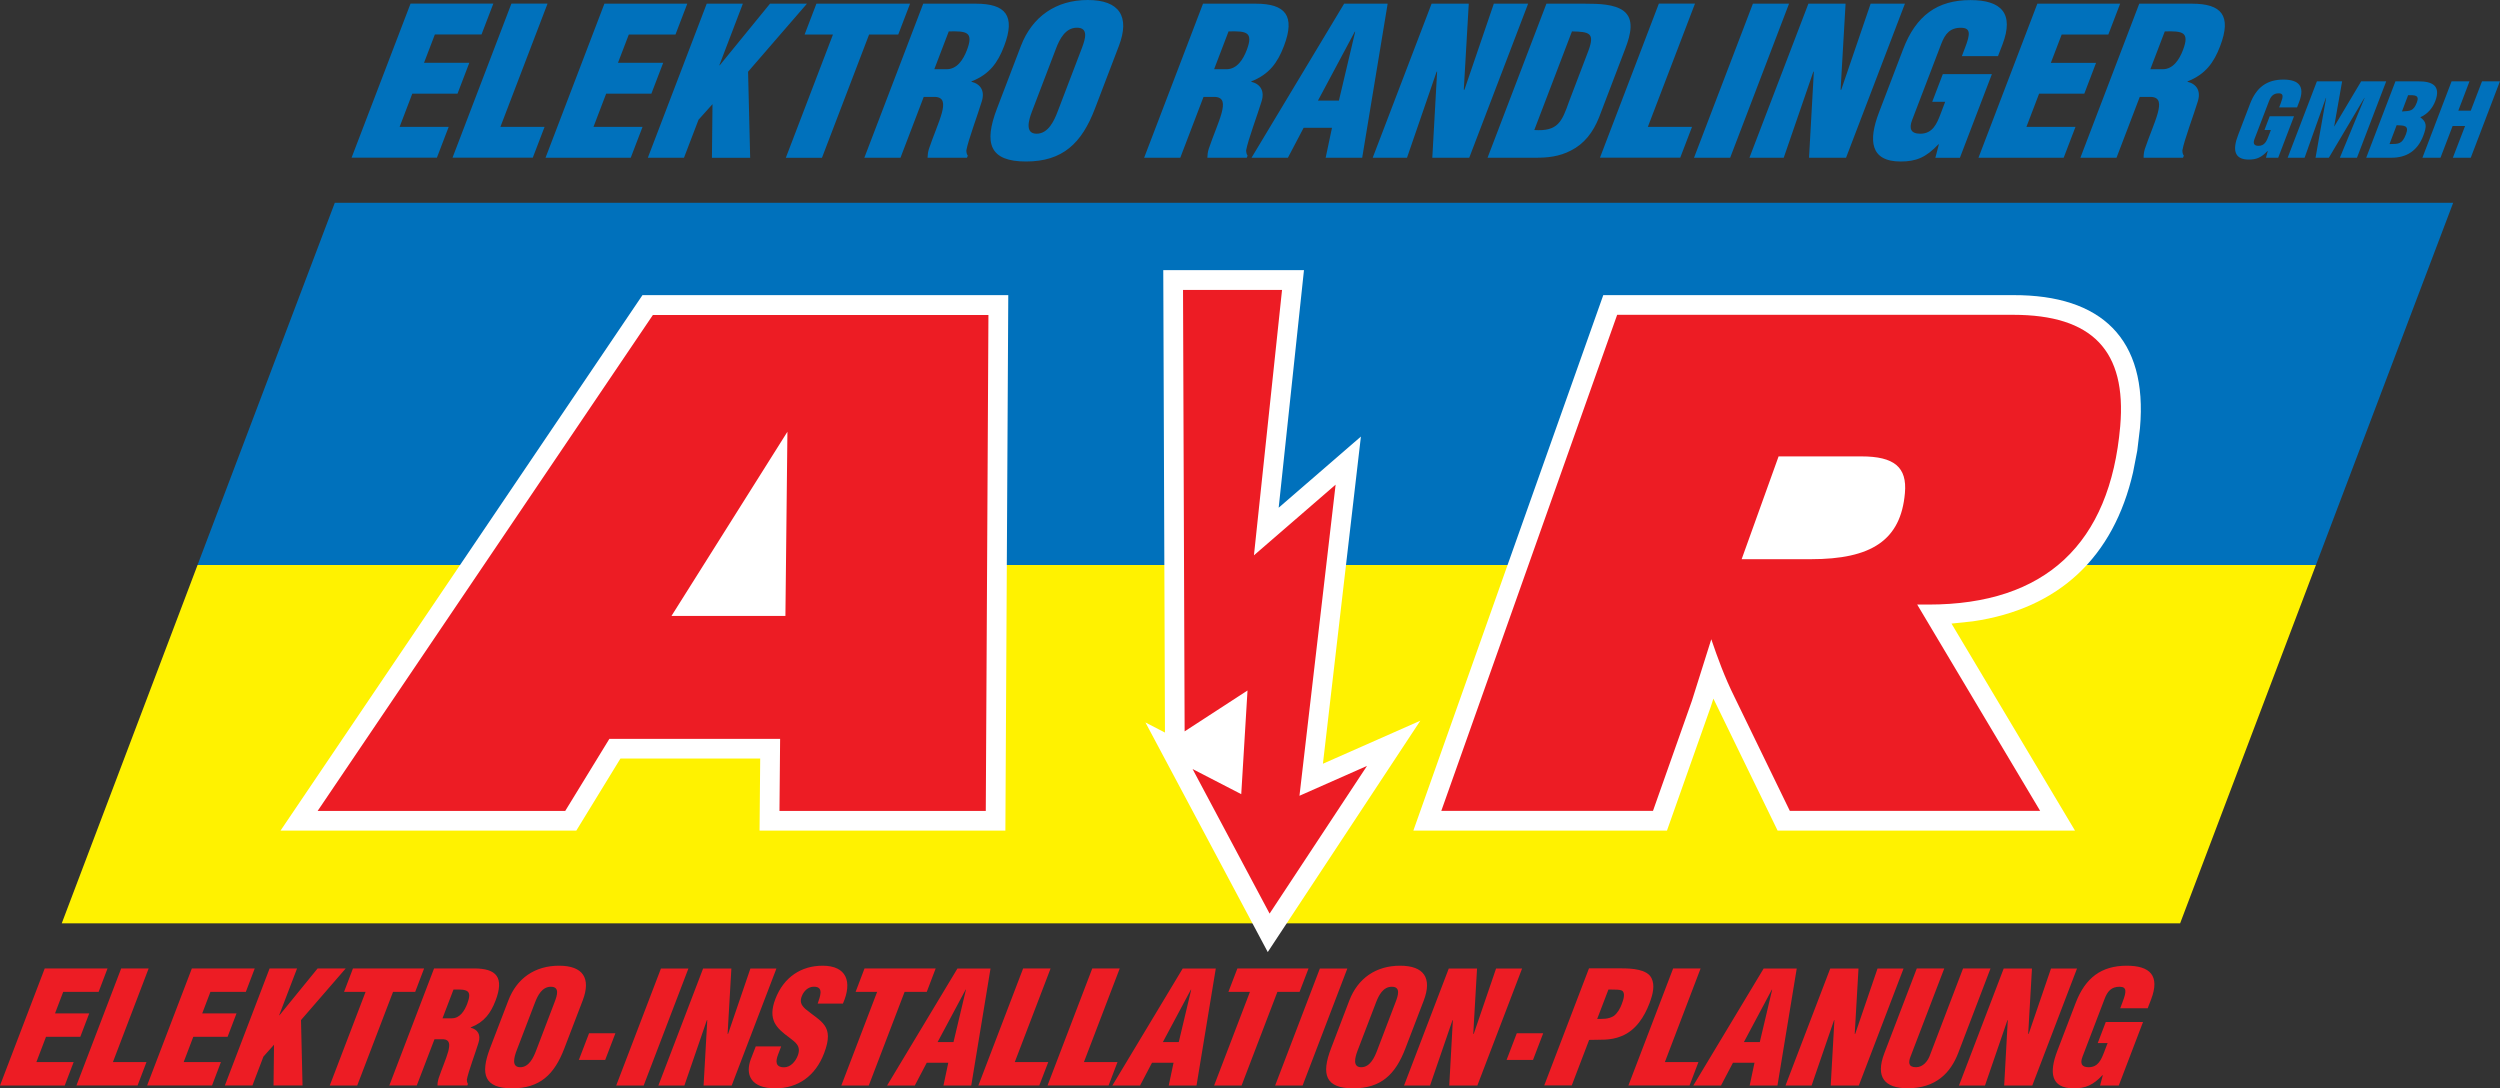
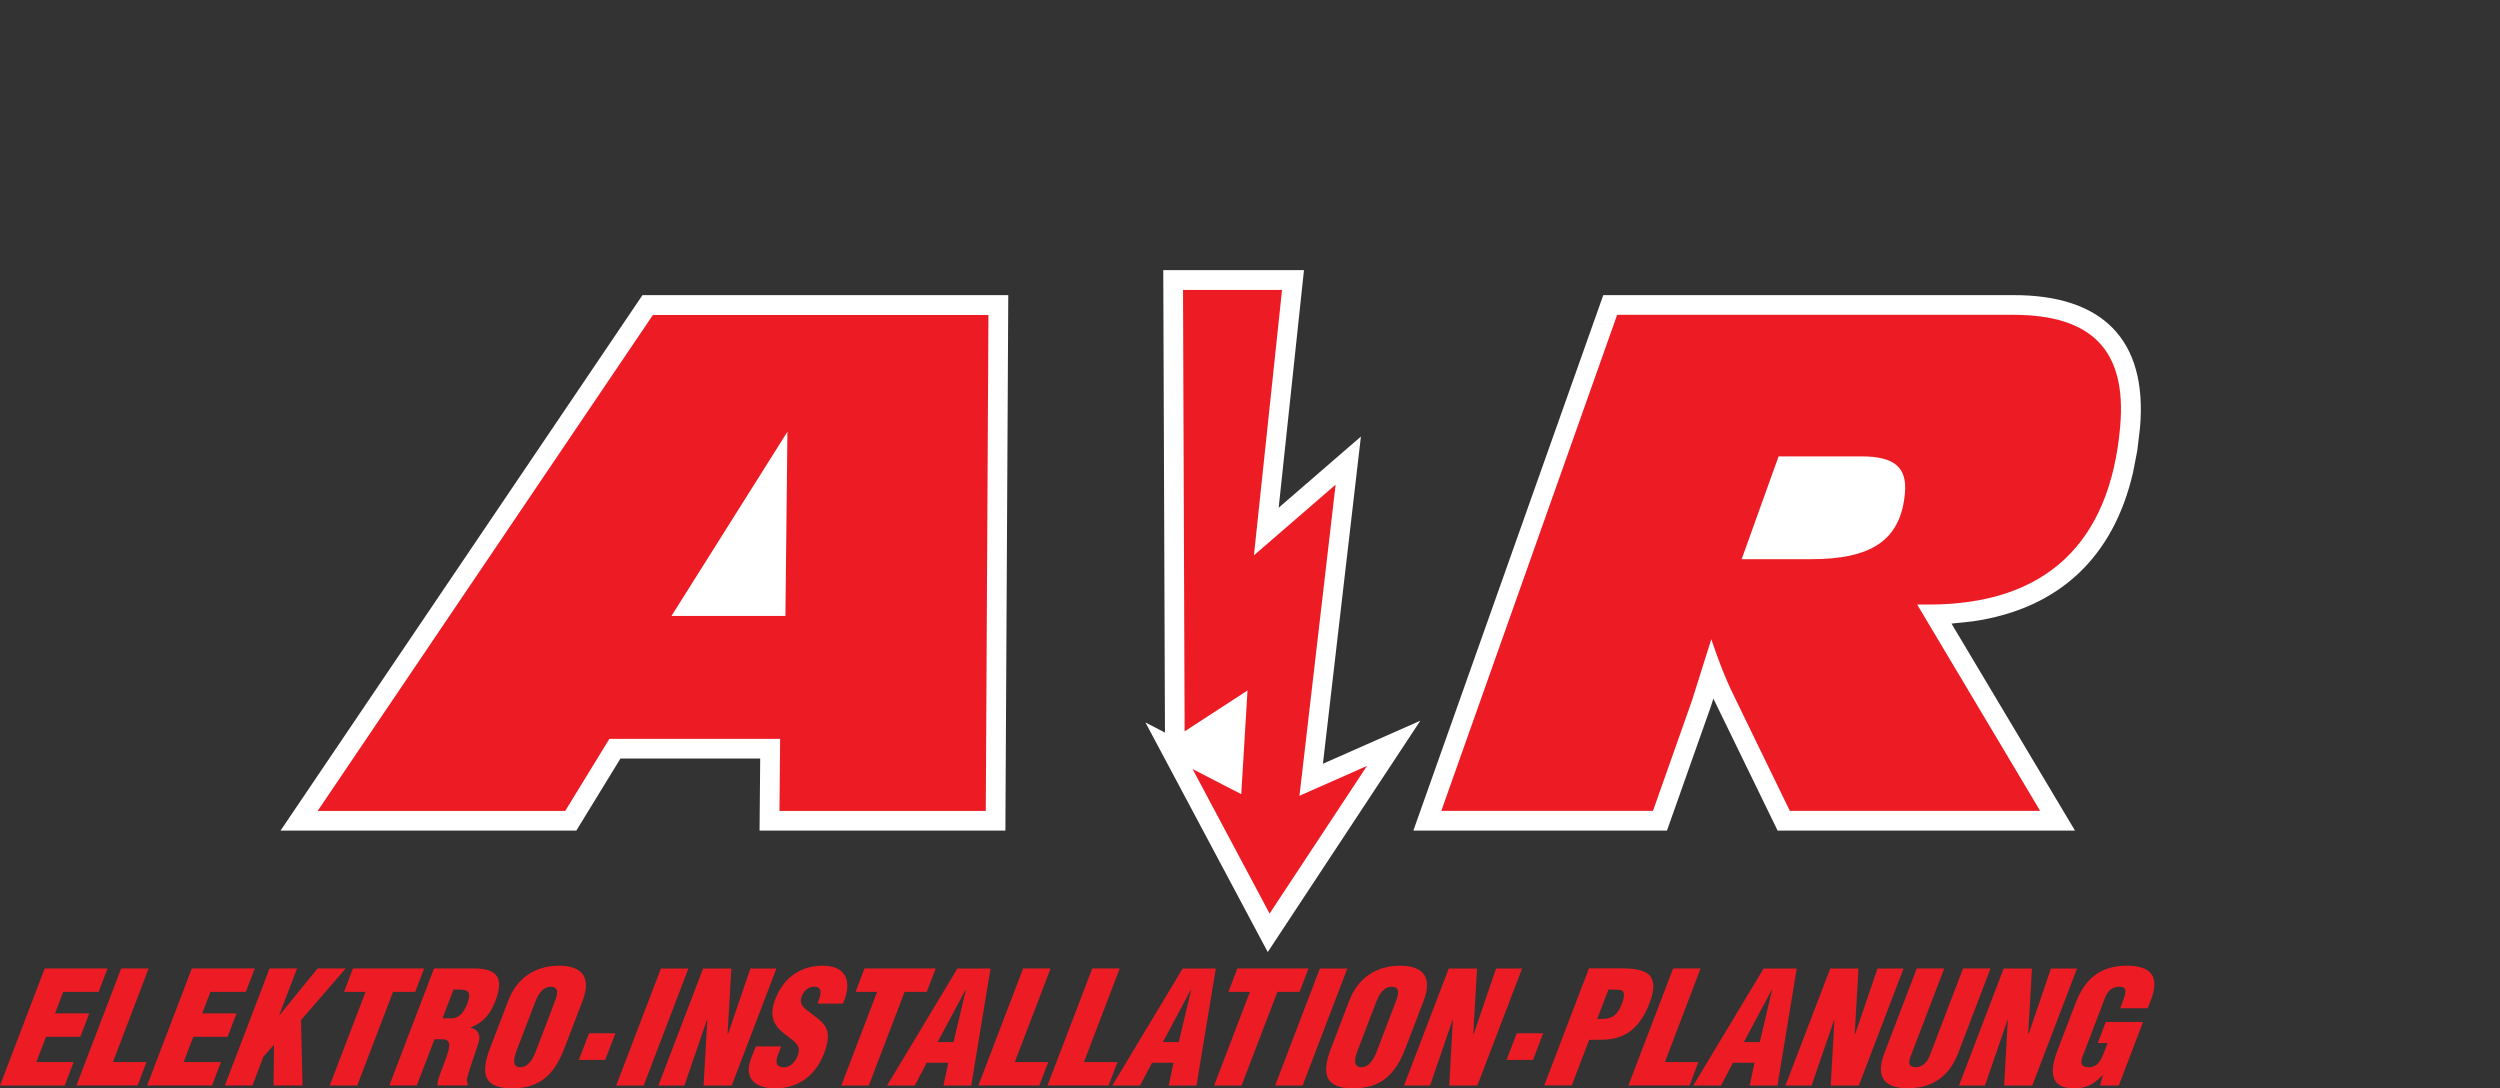
<svg xmlns="http://www.w3.org/2000/svg" xmlns:xlink="http://www.w3.org/1999/xlink" version="1.1" id="Ebene_1" x="0px" y="0px" viewBox="0 0 311.3 135.52" style="enable-background:new 0 0 311.3 135.52;" xml:space="preserve">
  <rect x="0" y="0" width="311.3" height="135.52" fill="#333333" stroke="none" />
  <style type="text/css">
	.st0{fill-rule:evenodd;clip-rule:evenodd;fill:#FFF200;}
	.st1{fill-rule:evenodd;clip-rule:evenodd;fill:#0071BC;}
	.st2{fill-rule:evenodd;clip-rule:evenodd;fill:#FFFFFF;}
	.st3{fill-rule:evenodd;clip-rule:evenodd;fill:#ED1C24;}
	.st4{clip-path:url(#SVGID_2_);fill-rule:evenodd;clip-rule:evenodd;fill:#0071BC;}
</style>
-   <polyline class="st0" points="24.6,70.35 7.69,114.97 271.47,114.97 288.38,70.35 24.6,70.35 " />
-   <polyline class="st1" points="305.47,25.25 41.69,25.25 24.6,70.35 288.38,70.35 305.47,25.25 " />
  <path class="st2" d="M34.93,103.43h36.83l5.5-8.98h17.4l-0.08,8.98h30.61l0.36-66.68H80L34.93,103.43 M162.37,33.64h-17.52  l0.21,57.58l-2.43-1.26l15.23,28.59l19-28.81l-12.13,5.36l4.73-40.74l-10.24,8.86L162.37,33.64z M266.13,56.13l0.34-2.83  c0.99-11.14-4.83-16.58-15.76-16.55h-51.07l-23.65,66.68h31.58l5.44-15.38l0.12-0.37l0.17-0.53l0.05-0.16l0.41,0.84l7.59,15.6h37.03  L243,77.65l2.65-0.28c10.75-1.56,17.54-8.01,19.96-18.56L266.13,56.13z" />
  <path class="st3" d="M39.55,100.98h30.83l5.5-8.98h21.26l-0.08,8.98h25.69l0.33-61.76H81.3L39.55,100.98 M83.61,76.7l14.44-22.94  L97.8,76.7H83.61z M159.64,36.1h-12.33l0.2,54.97l7.83-5.09l-0.78,12.91l-6.06-3.13l9.59,18l12.13-18.39l-8.41,3.72l4.5-38.74  l-10.17,8.8L159.64,36.1z M179.47,100.97h26.36l4.85-13.72c0.22-0.67,1.03-3.24,2.41-7.65c0.79,2.32,1.67,4.74,2.87,7.15l6.91,14.22  h31.17l-15.31-25.69h1.41c14.55,0,22.6-7.57,23.87-22.2c0.81-9.39-3.45-13.88-13.34-13.88h-49.3L179.47,100.97z M216.87,69.63  l4.6-12.8h10.31c4.08,0,5.71,1.33,5.42,4.57c-0.51,5.9-4.21,8.23-11.69,8.23H216.87z" />
  <g>
    <defs>
-       <rect id="SVGID_1_" y="0.04" width="311.28" height="135.48" />
-     </defs>
+       </defs>
    <clipPath id="SVGID_2_">
      <use xlink:href="#SVGID_1_" style="overflow:visible;" />
    </clipPath>
    <path class="st4" d="M266.44,12.07h1.48c1.02,0.08,1.08,0.84,0.76,2.02c-0.32,1.18-1.03,2.76-1.6,4.45   c-0.12,0.39-0.16,0.74-0.16,1.1h4.91l0.1-0.26c-0.14-0.18-0.18-0.41-0.18-0.66c0.21-1.23,1.45-4.53,1.91-6.06   c0.43-1.33-0.13-2.2-1.28-2.48l0.02-0.05c2.22-0.87,3.27-2.33,4.05-4.38c1.46-3.81,0.18-5.29-3.5-5.29h-6.57l-7.33,19.18h4.5   L266.44,12.07 M269.56,3.91c2.22-0.05,3.13,0.05,2.26,2.33c-0.45,1.18-1.22,2.38-2.52,2.38h-1.54L269.56,3.91z M256.97,19.64   l1.47-3.84h-6.11l1.58-4.14h5.63L261,7.83h-5.63l1.35-3.53h5.81L264,0.46h-10.31l-7.33,19.18H256.97z M244.05,19.64l3.98-10.41   h-6.11l-1.32,3.45h1.61l-0.57,1.51c-0.47,1.23-0.99,2.46-2.53,2.46c-1.18,0-1.42-0.64-1.01-1.71l3.63-9.49   c0.48-1.25,1.1-2.02,2.5-1.99c1.2,0.02,1.09,0.84,0.46,2.48l-0.4,1.05h4.5l0.55-1.43c1.5-3.91-0.15-5.55-3.99-5.55   c-4.12,0-6.78,1.94-8.37,6.11l-3.01,7.88c-1.33,3.48-1.11,6.11,2.7,6.11c1.94,0,3.16-0.51,4.71-2.15h0.05l-0.44,1.69H244.05z    M225.26,19.64h4.61l7.33-19.18h-4.27l-3.66,10.72h-0.08l0.62-10.72h-4.63l-7.34,19.18h4.27l3.68-10.69l0.07-0.05L225.26,19.64z    M215.44,19.64l7.33-19.18h-4.5l-7.33,19.18H215.44z M209.22,19.64l1.47-3.84h-5.5l5.87-15.35h-4.5l-7.33,19.18H209.22z    M195.74,3.91c2.18,0.05,2.88,0.18,2.04,2.43l-2.39,6.27c-0.9,2.56-1.4,3.78-4.34,3.58L195.74,3.91z M191.29,19.64   c1.38,0,2.86-0.13,4.33-0.9c1.62-0.82,2.74-2.22,3.5-4.14l3.25-8.52c0.71-1.84,1.14-3.71-0.21-4.73c-1.13-0.84-3.09-0.89-4.72-0.89   h-4.88l-7.33,19.18H191.29z M178.35,19.64h4.6l7.33-19.18h-4.27l-3.66,10.72h-0.08l0.62-10.72h-4.63l-7.33,19.18h4.27l3.68-10.69   l0.07-0.05L178.35,19.64z M166.72,12.53h-2.61l4.59-8.59h0.05L166.72,12.53z M160.37,19.64l1.96-3.73h3.53l-0.79,3.73h4.55   l3.17-19.18h-5.42l-11.53,19.18H160.37z M149.86,12.07h1.49c1.02,0.08,1.08,0.84,0.76,2.02c-0.32,1.18-1.03,2.76-1.6,4.45   c-0.12,0.39-0.16,0.74-0.17,1.1h4.91l0.1-0.26c-0.13-0.18-0.17-0.41-0.18-0.66c0.21-1.23,1.45-4.53,1.91-6.06   c0.43-1.33-0.13-2.2-1.28-2.48l0.02-0.05c2.22-0.87,3.27-2.33,4.05-4.38c1.46-3.81,0.18-5.29-3.5-5.29h-6.57l-7.33,19.18h4.5   L149.86,12.07z M152.98,3.91c2.22-0.05,3.13,0.05,2.26,2.33c-0.45,1.18-1.22,2.38-2.52,2.38h-1.54L152.98,3.91z M139.32,5.73   c1.41-3.68,0.07-5.73-3.87-5.73c-3.94,0-6.92,2.05-8.33,5.73l-2.98,7.8c-1.65,4.32-0.93,6.58,3.62,6.58c4.55,0,6.93-2.25,8.58-6.58   L139.32,5.73z M131.69,13.91c-0.42,1.1-1.15,2.74-2.61,2.74c-1.46,0-1.01-1.64-0.59-2.74l3.01-7.88c0.45-1.18,1.17-2.58,2.6-2.58   c1.48,0,1.05,1.4,0.6,2.58L131.69,13.91z M115.02,12.07h1.49c1.02,0.08,1.08,0.84,0.76,2.02c-0.32,1.18-1.03,2.76-1.6,4.45   c-0.12,0.39-0.16,0.74-0.17,1.1h4.91l0.1-0.26c-0.14-0.18-0.17-0.41-0.18-0.66c0.22-1.23,1.45-4.53,1.91-6.06   c0.43-1.33-0.13-2.2-1.28-2.48l0.02-0.05c2.23-0.87,3.27-2.33,4.05-4.38c1.46-3.81,0.18-5.29-3.5-5.29h-6.57l-7.33,19.18h4.5   L115.02,12.07z M118.14,3.91c2.22-0.05,3.13,0.05,2.26,2.33c-0.45,1.18-1.22,2.38-2.52,2.38h-1.54L118.14,3.91z M100.19,4.3h3.53   l-5.87,15.35h4.5l5.87-15.35h3.63l1.47-3.84h-11.66L100.19,4.3z M85.17,19.64l1.81-4.73l1.74-1.94l-0.07,6.68h4.76L93.15,8.93   l7.33-8.47h-4.6l-6.26,7.67h-0.05l2.93-7.67H88l-7.33,19.18H85.17z M78.54,19.64l1.47-3.84H73.9l1.58-4.14h5.63l1.47-3.84h-5.63   L78.3,4.3h5.81l1.47-3.84H75.26l-7.33,19.18H78.54z M66.34,19.64l1.47-3.84h-5.5l5.87-15.35h-4.5l-7.33,19.18H66.34z M54.4,19.64   l1.47-3.84h-6.11l1.58-4.14h5.63l1.47-3.84H52.8l1.35-3.53h5.81l1.47-3.84H51.12l-7.34,19.18H54.4z" />
    <path class="st4" d="M303.89,19.64l1.51-3.95h1.55l-1.52,3.95h2.23l3.63-9.51h-2.23l-1.4,3.65h-1.55l1.39-3.65h-2.23l-3.63,9.51   H303.89 M297.8,19.64c1.81,0,3.22-0.82,3.95-2.75c0.45-1.18,0.43-1.69-0.36-2.27l0.01-0.03c0.93-0.42,1.52-1.17,1.84-2   c0.73-1.92-0.38-2.46-2.07-2.46h-2.89l-3.64,9.51H297.8z M299.86,11.85c0.79,0,1.45-0.04,1.09,0.9c-0.43,1.13-0.86,1.06-1.86,1.13   L299.86,11.85z M298.43,15.59c0.94,0.04,1.58,0.01,1.16,1.12c-0.49,1.28-0.93,1.21-2.05,1.23L298.43,15.59z M286.97,19.64   l2.65-7.45h0.03l-1.32,7.45h1.66l4.42-7.45h0.03l-3.08,7.45h2.13l3.64-9.51h-3.12l-3.34,5.61h-0.02l0.99-5.61h-3.14l-3.64,9.51   H286.97z M283.68,19.64l1.97-5.16h-3.03l-0.65,1.71h0.8l-0.29,0.75c-0.23,0.61-0.49,1.22-1.25,1.22c-0.58,0-0.7-0.32-0.5-0.85   l1.8-4.7c0.24-0.62,0.55-1,1.24-0.99c0.59,0.01,0.54,0.42,0.23,1.23l-0.2,0.52h2.23l0.27-0.71c0.74-1.94-0.08-2.75-1.98-2.75   c-2.04,0-3.36,0.96-4.15,3.03l-1.49,3.9c-0.66,1.72-0.55,3.03,1.34,3.03c0.96,0,1.57-0.26,2.33-1.07h0.03l-0.22,0.84H283.68z" />
  </g>
  <path class="st3" d="M263.83,135.17l3.02-7.91h-4.64l-1,2.62h1.23l-0.44,1.15c-0.36,0.93-0.75,1.86-1.92,1.86  c-0.9,0-1.08-0.49-0.77-1.3l2.75-7.2c0.36-0.95,0.84-1.53,1.9-1.52c0.9,0.02,0.82,0.64,0.35,1.88l-0.3,0.8h3.42l0.42-1.09  c1.14-2.97-0.12-4.21-3.03-4.21c-3.13,0-5.15,1.48-6.36,4.64l-2.29,5.98c-1.01,2.64-0.84,4.65,2.05,4.65c1.48,0,2.4-0.39,3.58-1.64  h0.04l-0.34,1.29H263.83 M249.56,135.17h3.5l5.57-14.57h-3.24l-2.78,8.14h-0.06l0.47-8.14h-3.52l-5.57,14.57h3.24l2.79-8.12  l0.05-0.04L249.56,135.17z M234.64,131.14c-1.14,2.99,0.02,4.37,2.91,4.37c3.5,0,5.33-1.91,6.28-4.37l4.03-10.55h-3.42l-4.16,10.9  c-0.24,0.62-0.81,1.4-1.7,1.4c-0.97,0-0.95-0.6-0.69-1.3l4.21-11h-3.42L234.64,131.14z M227.96,135.17h3.5l5.57-14.57h-3.24  l-2.78,8.14h-0.06l0.47-8.14h-3.52l-5.57,14.57h3.25l2.79-8.12l0.05-0.04L227.96,135.17z M219.13,129.76h-1.98l3.48-6.53h0.04  L219.13,129.76z M214.3,135.17l1.49-2.84h2.68l-0.6,2.84h3.46l2.4-14.57h-4.12l-8.76,14.57H214.3z M210.38,135.17l1.11-2.92h-4.18  l4.45-11.66h-3.42l-5.57,14.57H210.38z M195.71,135.17l2.17-5.68c1.3-0.06,2.62,0.12,4.02-0.47c1.83-0.72,2.88-2.49,3.48-4.06  c0.45-1.18,0.71-2.27,0.26-3.17c-0.54-1.09-2.39-1.21-3.72-1.21h-4.06l-5.57,14.57H195.71z M200.28,123.22h0.37  c0.54,0,1.01,0,1.3,0.12c0.48,0.27,0.21,1.13-0.01,1.69c-0.19,0.51-0.49,1.09-0.99,1.48c-0.71,0.43-1.42,0.35-2.07,0.37  L200.28,123.22z M190.89,131.98l1.27-3.32h-3.29l-1.27,3.32H190.89z M180.46,135.17h3.5l5.57-14.57h-3.24l-2.78,8.14h-0.06  l0.47-8.14h-3.52l-5.57,14.57h3.24l2.79-8.12l0.05-0.04L180.46,135.17z M177.28,124.6c1.07-2.8,0.05-4.35-2.94-4.35  c-2.99,0-5.26,1.55-6.33,4.35l-2.26,5.92c-1.26,3.28-0.71,5,2.75,5c3.46,0,5.26-1.71,6.51-5L177.28,124.6z M171.48,130.81  c-0.32,0.84-0.87,2.08-1.98,2.08c-1.11,0-0.77-1.24-0.45-2.08l2.29-5.98c0.34-0.89,0.88-1.96,1.97-1.96c1.13,0,0.8,1.07,0.45,1.96  L171.48,130.81z M162.2,135.17l5.57-14.57h-3.42l-5.57,14.57H162.2z M152.96,123.51h2.68l-4.46,11.66h3.42l4.46-11.66h2.76  l1.12-2.92h-8.86L152.96,123.51z M146.78,129.76h-1.98l3.49-6.53h0.04L146.78,129.76z M141.96,135.17l1.49-2.84h2.68l-0.6,2.84h3.46  l2.4-14.57h-4.12l-8.76,14.57H141.96z M138.04,135.17l1.11-2.92h-4.18l4.46-11.66h-3.42l-5.57,14.57H138.04z M129.41,135.17  l1.12-2.92h-4.17l4.46-11.66h-3.42l-5.57,14.57H129.41z M118.73,129.76h-1.98l3.49-6.53h0.04L118.73,129.76z M113.91,135.17  l1.49-2.84h2.68l-0.6,2.84h3.46l2.4-14.57h-4.12l-8.76,14.57H113.91z M106.54,123.51h2.68l-4.46,11.66h3.42l4.46-11.66h2.76  l1.11-2.92h-8.86L106.54,123.51z M94.11,130.29l-0.6,1.55c-0.74,1.92-0.08,3.68,3.04,3.68c2.84,0,4.99-1.56,6.06-4.35  c0.68-1.77,0.58-2.74,0.07-3.48c-0.51-0.74-1.43-1.25-2.4-2.06c-0.5-0.47-0.78-0.91-0.35-1.79c0.33-0.64,0.88-1.03,1.56-0.97  c1.1,0.08,0.61,1.24,0.33,2.1h3.14c1.21-2.74,0.45-4.72-2.53-4.72c-2.64,0-4.83,1.4-5.88,4.14c-0.49,1.28-0.46,2.17-0.12,2.91  c0.36,0.74,1.04,1.3,1.86,1.9c0.68,0.54,1.52,1.01,1.05,2.24c-0.28,0.74-0.91,1.46-1.7,1.46c-1.09,0-1.08-0.74-0.76-1.57l0.39-1.03  H94.11z M87.61,135.17h3.5l5.57-14.57h-3.24l-2.78,8.14h-0.06l0.47-8.14h-3.52l-5.57,14.57h3.24l2.79-8.12l0.06-0.04L87.61,135.17z   M80.15,135.17l5.57-14.57H82.3l-5.57,14.57H80.15z M75.36,131.98l1.27-3.32h-3.28l-1.27,3.32H75.36z M72.55,124.6  c1.07-2.8,0.05-4.35-2.94-4.35c-2.99,0-5.26,1.55-6.32,4.35l-2.27,5.92c-1.25,3.28-0.7,5,2.75,5c3.46,0,5.26-1.71,6.51-5  L72.55,124.6z M66.76,130.81c-0.32,0.84-0.87,2.08-1.98,2.08c-1.11,0-0.77-1.24-0.45-2.08l2.29-5.98c0.34-0.89,0.89-1.96,1.97-1.96  c1.13,0,0.8,1.07,0.45,1.96L66.76,130.81z M54.1,129.41h1.13c0.77,0.06,0.82,0.64,0.58,1.53c-0.24,0.89-0.78,2.1-1.21,3.38  c-0.09,0.29-0.12,0.56-0.13,0.84h3.73l0.07-0.2c-0.1-0.13-0.13-0.31-0.14-0.51c0.16-0.93,1.1-3.44,1.45-4.6  c0.33-1.01-0.1-1.67-0.97-1.88l0.01-0.04c1.69-0.66,2.48-1.77,3.08-3.32c1.11-2.9,0.14-4.02-2.66-4.02h-4.99l-5.57,14.57h3.42  L54.1,129.41z M56.47,123.22c1.69-0.04,2.37,0.04,1.71,1.77c-0.34,0.89-0.92,1.81-1.92,1.81h-1.16L56.47,123.22z M42.84,123.51h2.68  l-4.46,11.66h3.42l4.46-11.66h2.76l1.11-2.92h-8.86L42.84,123.51z M31.43,135.17l1.37-3.6l1.32-1.48l-0.06,5.07h3.61l-0.19-8.14  l5.57-6.43h-3.5l-4.75,5.83h-0.04l2.23-5.83h-3.42l-5.57,14.57H31.43z M26.4,135.17l1.11-2.92h-4.64l1.2-3.15h4.27l1.11-2.91h-4.27  l1.02-2.68h4.41l1.11-2.92h-7.83l-5.57,14.57H26.4z M17.13,135.17l1.11-2.92h-4.18l4.45-11.66h-3.42l-5.57,14.57H17.13z   M8.06,135.17l1.11-2.92H4.53l1.2-3.15h4.27l1.11-2.91H6.85l1.02-2.68h4.41l1.11-2.92H5.57L0,135.17H8.06z" />
</svg>